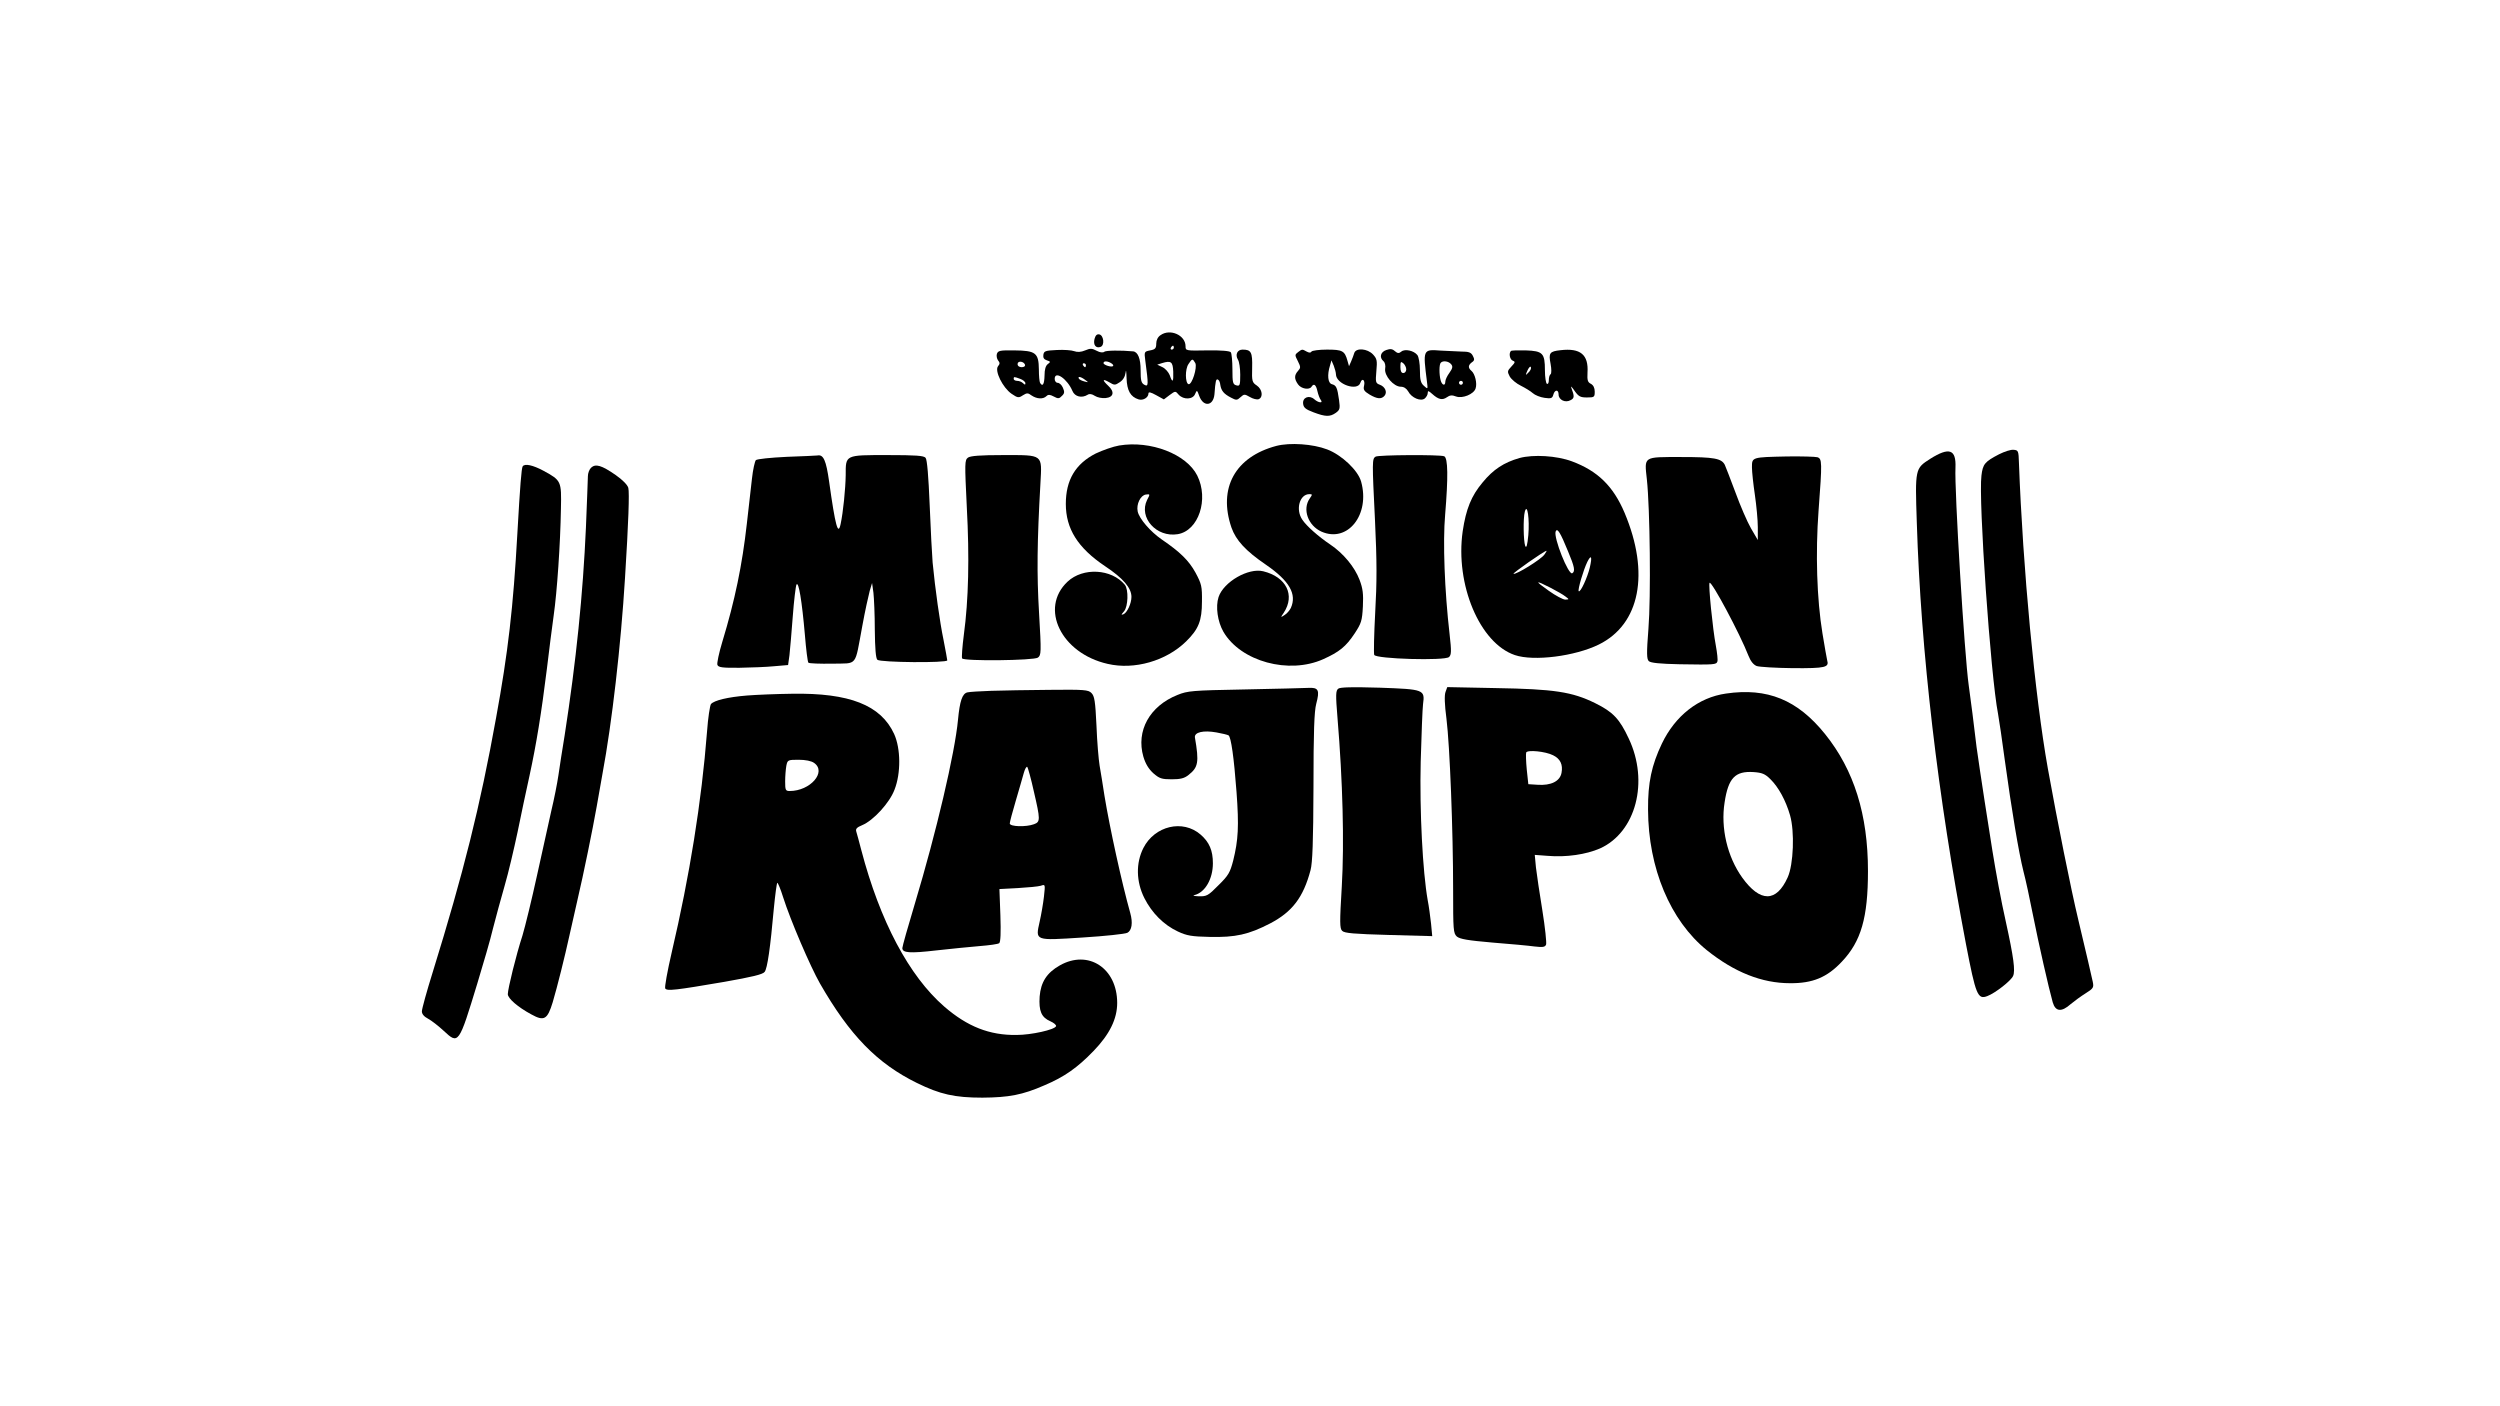
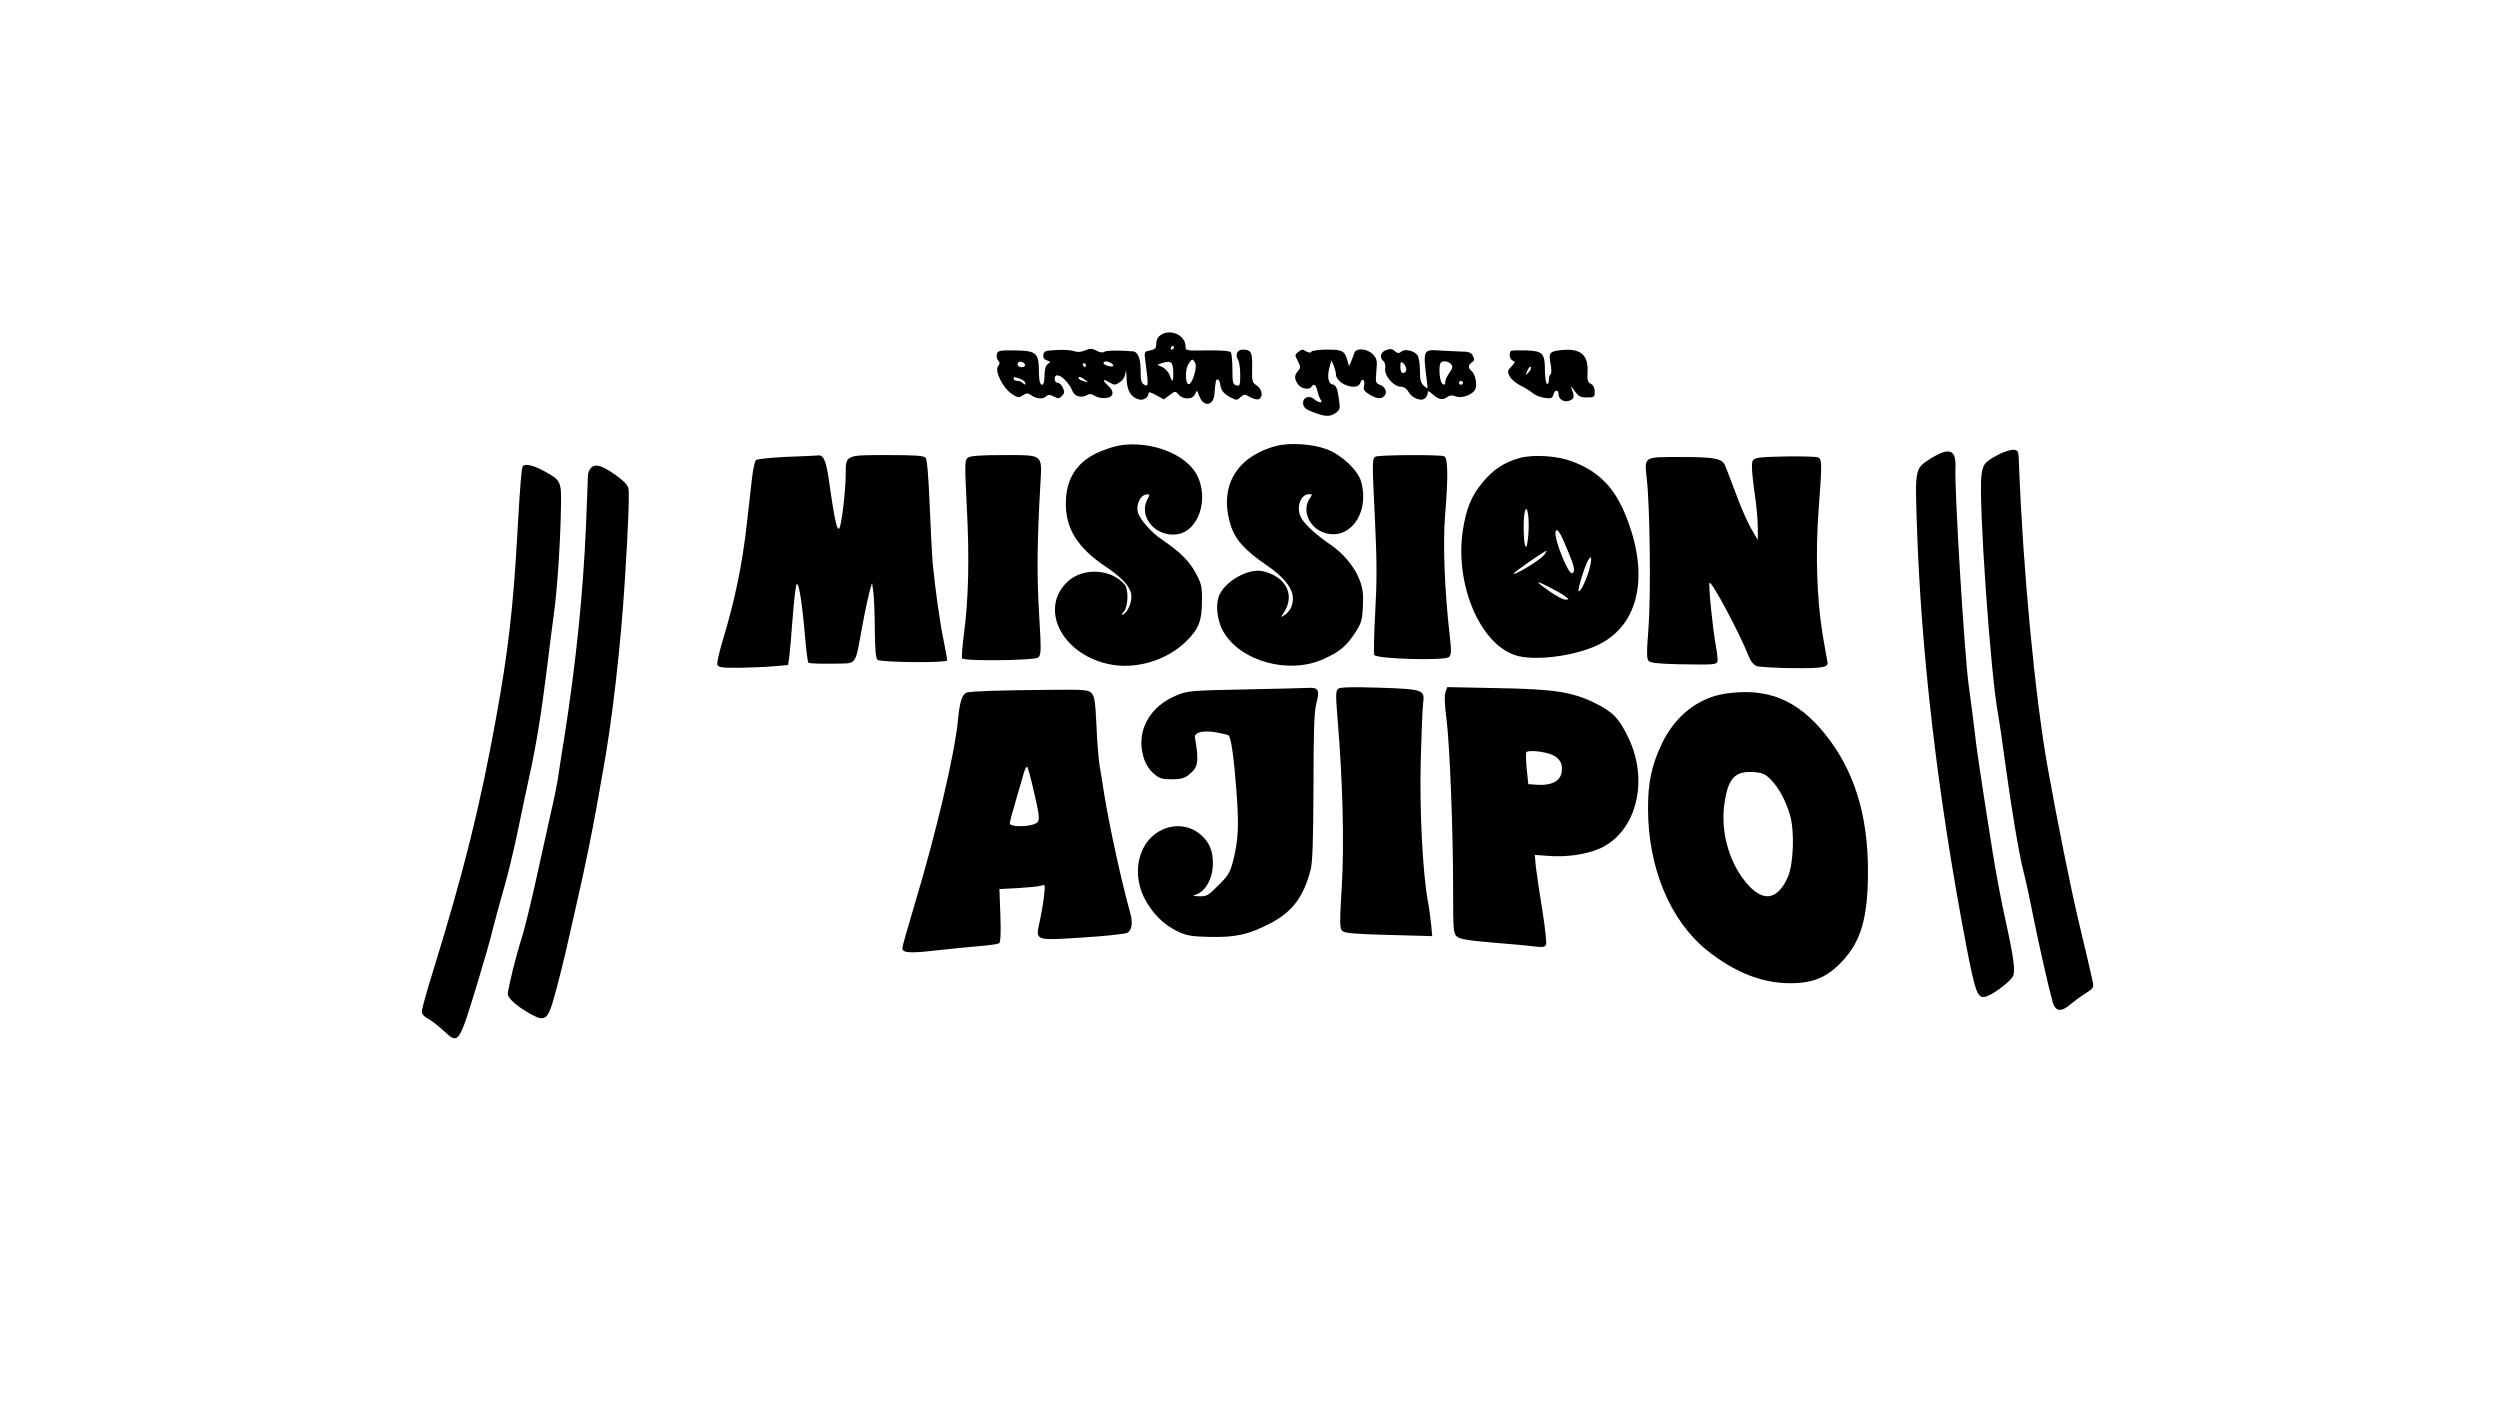
<svg xmlns="http://www.w3.org/2000/svg" version="1.0" width="1280" height="720" viewBox="0 0 1280 720" preserveAspectRatio="xMidYMid meet">
  <g transform="translate(0,720) scale(0.1,-0.1)" fill="#000000" stroke="none">
    <path d="M5942 5484 c-14 -9 -22 -26 -22 -43 0 -24 -5 -30 -31 -35 -31 -6 -31 -7 -25 -53 17 -127 16 -134 -5 -123 -16 9 -19 22 -19 75 0 59 -14 93 -38 96 -64 6 -139 5 -148 -2 -7 -6 -22 -4 -39 5 -24 13 -33 13 -59 2 -21 -9 -40 -10 -56 -4 -13 5 -53 8 -89 6 -59 -3 -66 -5 -69 -25 -2 -15 3 -23 18 -28 19 -6 20 -8 5 -19 -11 -8 -17 -27 -17 -59 -1 -45 -10 -59 -23 -37 -3 5 -6 36 -6 69 -1 84 -16 96 -125 97 -74 1 -84 -1 -90 -18 -3 -10 0 -25 6 -33 10 -12 10 -18 0 -30 -19 -23 24 -110 69 -141 32 -22 37 -22 58 -8 21 13 26 13 45 -1 27 -18 59 -20 76 -3 9 9 18 8 37 -2 22 -12 28 -12 42 3 14 13 14 21 5 42 -6 14 -18 25 -27 25 -8 0 -15 9 -15 20 0 45 65 0 91 -62 12 -29 48 -38 78 -19 9 6 22 4 37 -6 12 -8 37 -13 55 -11 41 4 47 32 13 63 -32 30 -30 38 5 18 27 -16 30 -16 54 0 17 11 27 28 30 49 2 19 4 8 5 -28 2 -64 20 -96 62 -109 23 -7 50 10 50 30 0 10 12 7 39 -8 l40 -22 29 22 c30 22 30 22 47 2 25 -27 73 -25 84 4 9 21 10 21 21 -10 21 -58 72 -53 78 8 5 70 8 79 17 76 6 -2 12 -14 13 -28 5 -30 18 -46 55 -65 26 -14 31 -14 48 2 19 17 21 17 49 1 15 -9 35 -14 44 -11 25 10 19 51 -9 70 -24 16 -26 22 -24 91 2 80 -5 93 -49 93 -27 0 -39 -26 -24 -51 7 -10 12 -45 12 -78 0 -54 -2 -59 -20 -54 -18 5 -20 14 -20 82 0 42 -4 81 -8 87 -4 7 -47 11 -119 10 -112 -2 -113 -2 -113 21 0 57 -79 92 -128 57z m68 -64 c0 -5 -5 -10 -11 -10 -5 0 -7 5 -4 10 3 6 8 10 11 10 2 0 4 -4 4 -10z m110 -79 c11 -22 -17 -113 -35 -108 -17 6 -18 77 0 103 19 29 21 29 35 5z m-872 -8 c2 -8 -5 -13 -17 -13 -12 0 -21 6 -21 16 0 18 31 15 38 -3z m442 7 c8 -5 12 -11 9 -14 -7 -8 -49 5 -49 15 0 12 21 11 40 -1z m317 -43 c2 -54 -4 -60 -18 -18 -6 15 -22 34 -37 41 l-27 13 25 8 c46 14 55 7 57 -44z m-447 33 c0 -5 -2 -10 -4 -10 -3 0 -8 5 -11 10 -3 6 -1 10 4 10 6 0 11 -4 11 -10z m-336 -70 c14 -5 26 -15 26 -22 0 -9 -3 -9 -12 0 -7 7 -20 12 -30 12 -10 0 -18 5 -18 10 0 12 2 12 34 0z m332 -5 c18 -13 18 -14 -4 -8 -12 3 -25 9 -28 14 -8 14 10 11 32 -6z" />
-     <path d="M5604 5465 c-8 -31 7 -50 31 -41 22 8 16 60 -7 64 -12 2 -19 -5 -24 -23z" />
    <path d="M7098 5408 c-30 -10 -37 -38 -15 -57 8 -6 12 -23 9 -39 -5 -36 44 -92 80 -92 16 0 29 -9 38 -24 17 -33 65 -53 85 -36 8 7 15 19 15 28 0 13 4 12 23 -5 32 -29 52 -33 75 -17 15 11 27 12 47 4 33 -12 91 12 100 41 9 26 -3 75 -21 90 -18 15 -18 29 2 44 14 9 14 16 5 33 -9 18 -21 22 -59 22 -26 1 -74 3 -106 5 -91 7 -91 6 -70 -159 5 -40 5 -40 -16 -21 -16 14 -20 31 -20 79 0 34 -6 69 -13 78 -18 23 -64 33 -82 18 -12 -10 -19 -10 -33 2 -13 12 -24 13 -44 6z m102 -99 c0 -11 -7 -19 -15 -19 -10 0 -15 10 -15 31 0 27 2 30 15 19 8 -7 15 -21 15 -31z m230 26 c9 -11 8 -20 -9 -44 -12 -16 -21 -36 -21 -45 0 -24 -17 -19 -24 7 -8 30 -8 82 1 90 11 12 40 8 53 -8z m60 -95 c0 -5 -4 -10 -10 -10 -5 0 -10 5 -10 10 0 6 5 10 10 10 6 0 10 -4 10 -10z" />
    <path d="M6646 5397 c-17 -13 -17 -15 -1 -46 15 -30 15 -34 1 -50 -20 -22 -20 -41 0 -69 16 -23 58 -30 69 -12 12 19 23 10 30 -22 4 -18 12 -39 17 -45 15 -19 -12 -16 -33 3 -26 23 -61 9 -57 -23 2 -20 13 -29 53 -44 61 -23 84 -24 114 -3 21 15 23 22 17 65 -9 65 -14 76 -37 82 -20 5 -25 47 -9 97 l7 25 12 -28 c6 -16 11 -35 11 -43 0 -51 111 -89 125 -44 9 28 26 14 19 -15 -5 -20 0 -28 28 -45 39 -23 61 -25 77 -6 15 18 3 46 -24 56 -22 8 -23 13 -18 70 5 54 3 63 -17 85 -29 31 -87 35 -96 8 -3 -10 -10 -29 -16 -43 l-11 -25 -8 28 c-14 51 -26 57 -105 57 -40 0 -76 -5 -79 -10 -4 -7 -12 -7 -25 0 -23 13 -23 13 -44 -3z" />
    <path d="M7736 5403 c-12 -12 -6 -44 10 -50 13 -5 12 -9 -8 -30 -21 -22 -21 -26 -8 -51 9 -15 34 -36 57 -47 22 -11 50 -28 61 -38 11 -10 38 -21 60 -24 34 -5 40 -2 45 16 7 27 27 28 27 1 0 -27 34 -44 61 -29 20 10 21 19 4 64 -4 11 3 4 16 -15 21 -30 30 -35 64 -35 38 0 40 2 40 30 0 19 -7 33 -20 40 -16 8 -19 18 -17 57 6 92 -36 127 -138 115 -56 -6 -62 -14 -51 -70 5 -27 5 -50 0 -53 -5 -3 -9 -16 -9 -30 0 -14 -4 -22 -10 -19 -5 3 -10 34 -10 69 0 88 -11 99 -98 102 -39 1 -73 0 -76 -3z m89 -111 c-15 -16 -16 -15 -4 12 7 15 15 23 17 16 3 -7 -3 -19 -13 -28z" />
    <path d="M5730 4919 c-30 -5 -84 -24 -120 -41 -104 -53 -153 -136 -153 -258 0 -127 61 -225 201 -319 92 -61 135 -111 135 -157 0 -34 -22 -81 -41 -89 -13 -5 -12 -2 3 15 21 24 24 112 4 136 -68 82 -214 90 -293 16 -145 -136 -33 -367 205 -421 137 -32 300 15 402 115 64 63 81 106 81 204 1 78 -2 90 -33 148 -34 62 -79 106 -173 170 -58 40 -115 106 -123 143 -8 37 14 83 42 87 22 3 22 2 6 -28 -44 -90 48 -193 157 -175 107 18 160 179 100 300 -55 110 -239 181 -400 154z" />
    <path d="M6535 4917 c-211 -56 -299 -216 -230 -418 23 -65 72 -119 176 -190 121 -83 160 -151 128 -222 -6 -12 -20 -29 -32 -36 -21 -14 -21 -13 -4 12 59 90 13 183 -105 212 -76 19 -203 -54 -229 -132 -16 -49 -5 -126 25 -178 89 -152 335 -219 511 -140 82 37 116 64 161 132 34 52 38 64 42 138 3 64 0 91 -17 136 -25 66 -83 136 -150 181 -61 41 -122 95 -143 127 -36 52 -14 131 36 131 16 0 16 -2 2 -22 -39 -55 -9 -139 60 -170 134 -59 250 87 203 256 -16 58 -100 137 -174 165 -73 28 -190 36 -260 18z" />
    <path d="M10235 4874 c-73 -38 -83 -50 -90 -109 -16 -123 47 -1026 85 -1220 5 -27 21 -135 35 -240 34 -248 71 -471 95 -566 11 -41 33 -143 49 -225 29 -146 80 -371 101 -446 14 -48 45 -51 92 -9 18 15 52 40 76 55 40 25 43 30 37 59 -8 38 -33 144 -74 317 -38 158 -108 508 -156 775 -67 377 -128 1024 -148 1565 -2 61 -3 65 -27 67 -14 2 -47 -9 -75 -23z" />
    <path d="M9883 4851 c-78 -50 -78 -50 -69 -326 21 -666 107 -1399 252 -2160 50 -260 60 -284 109 -265 40 15 121 78 132 103 12 26 3 95 -37 277 -24 106 -52 259 -69 365 -6 39 -24 153 -40 255 -16 102 -34 226 -41 275 -14 120 -29 236 -40 315 -22 154 -74 1008 -68 1116 4 94 -32 106 -129 45z" />
    <path d="M4028 4861 c-83 -4 -152 -11 -158 -17 -5 -5 -15 -48 -20 -95 -5 -46 -17 -149 -26 -229 -24 -214 -61 -393 -126 -607 -17 -56 -28 -109 -25 -117 5 -13 25 -16 114 -15 59 1 139 4 178 8 l70 6 7 50 c3 28 11 117 17 199 6 81 15 155 19 163 11 19 28 -85 43 -257 6 -74 14 -139 18 -143 4 -4 59 -6 122 -5 133 3 114 -20 154 193 14 77 32 158 38 180 l12 40 7 -50 c3 -27 7 -113 7 -190 1 -95 5 -145 13 -153 14 -14 358 -17 358 -3 0 5 -9 51 -19 104 -19 91 -43 262 -56 397 -3 36 -10 168 -15 293 -6 147 -13 234 -21 243 -9 11 -49 14 -195 14 -219 0 -214 2 -214 -103 -1 -69 -13 -190 -26 -250 -13 -62 -27 -11 -59 218 -15 107 -29 139 -59 133 -6 -1 -77 -4 -158 -7z" />
    <path d="M4956 4857 c-17 -13 -17 -26 -6 -253 14 -260 9 -475 -15 -653 -8 -62 -12 -117 -9 -122 9 -15 367 -11 388 4 17 13 18 24 6 228 -12 201 -10 364 7 664 8 151 17 145 -191 145 -118 0 -167 -4 -180 -13z" />
    <path d="M7043 4862 c-18 -11 -18 -23 -3 -327 10 -209 10 -316 1 -472 -6 -111 -8 -208 -5 -216 8 -21 362 -31 383 -11 12 11 13 29 3 116 -26 225 -35 474 -23 611 16 194 15 293 -5 301 -23 9 -337 7 -351 -2z" />
    <path d="M7780 4855 c-80 -23 -134 -58 -189 -125 -58 -69 -85 -136 -102 -250 -39 -272 87 -573 267 -634 97 -33 308 -6 430 54 211 104 262 365 132 674 -58 137 -138 215 -270 264 -78 29 -197 36 -268 17z m45 -395 c-5 -53 -10 -69 -16 -55 -9 25 -11 141 -2 175 13 48 25 -39 18 -120z m203 -82 c34 -81 38 -103 22 -113 -19 -12 -97 183 -85 214 8 20 24 -5 63 -101z m-121 -18 c-17 -24 -144 -103 -158 -98 -7 2 157 117 169 118 2 0 -3 -9 -11 -20z m233 -65 c-12 -51 -48 -130 -57 -122 -6 7 24 109 44 150 20 40 26 28 13 -28z m-202 -104 c31 -16 66 -36 77 -45 20 -15 20 -15 -1 -16 -11 0 -49 20 -84 45 -74 52 -72 57 8 16z" />
    <path d="M9150 4863 c-181 -4 -180 -3 -180 -56 0 -23 7 -87 15 -141 8 -55 15 -129 15 -165 l0 -66 -35 60 c-19 33 -55 116 -80 185 -26 69 -50 132 -54 140 -17 33 -54 40 -223 40 -197 0 -189 5 -176 -115 16 -149 21 -603 8 -764 -10 -127 -9 -156 2 -166 9 -9 57 -14 158 -16 179 -3 187 -2 193 14 3 7 -1 44 -8 82 -16 84 -39 314 -32 321 10 11 155 -260 199 -373 11 -28 25 -46 42 -53 14 -5 99 -10 187 -11 167 -1 185 4 174 41 -2 8 -13 70 -24 137 -29 176 -36 412 -20 628 19 252 18 266 -6 274 -11 3 -81 5 -155 4z" />
    <path d="M2676 4812 c-6 -10 -13 -95 -27 -342 -21 -380 -48 -612 -109 -945 -82 -455 -167 -794 -324 -1301 -31 -99 -56 -190 -56 -202 0 -14 11 -27 32 -38 17 -9 53 -37 80 -62 76 -71 77 -69 172 243 30 99 67 225 80 281 14 55 41 154 60 220 19 65 48 189 66 274 17 85 45 215 61 288 35 161 61 321 89 547 11 94 27 217 35 275 17 118 34 365 37 546 3 141 2 144 -90 194 -54 29 -96 38 -106 22z" />
    <path d="M3026 4805 c-9 -9 -16 -28 -16 -43 0 -15 -5 -133 -10 -262 -15 -340 -50 -685 -109 -1065 -12 -71 -26 -164 -32 -205 -6 -41 -22 -122 -36 -180 -13 -58 -46 -206 -73 -330 -27 -124 -61 -263 -75 -310 -32 -98 -75 -273 -75 -300 0 -22 52 -67 121 -104 65 -36 82 -26 109 63 23 77 63 238 85 339 8 37 26 117 40 177 34 145 79 367 100 485 9 52 23 129 30 170 48 257 94 656 115 1000 18 288 23 436 17 462 -4 15 -29 41 -65 66 -72 50 -103 59 -126 37z" />
    <path d="M6852 3674 c-13 -10 -14 -29 -4 -150 27 -324 35 -641 22 -862 -11 -185 -11 -216 2 -228 11 -12 62 -16 238 -21 l223 -6 -6 64 c-4 35 -11 89 -17 119 -26 147 -42 457 -36 710 4 140 9 273 12 295 10 74 5 76 -221 84 -139 4 -203 3 -213 -5z" />
    <path d="M6370 3670 c-267 -5 -289 -7 -341 -28 -143 -57 -213 -184 -175 -316 11 -37 27 -63 51 -85 31 -27 43 -31 94 -31 45 0 65 5 86 22 50 39 55 65 33 192 -4 27 43 38 110 26 29 -5 57 -12 62 -15 13 -8 28 -115 41 -290 13 -175 9 -246 -17 -351 -16 -61 -24 -76 -75 -126 -53 -54 -61 -58 -101 -57 -24 1 -34 3 -23 6 55 13 95 83 95 163 0 65 -18 108 -63 147 -91 79 -235 45 -293 -69 -39 -77 -37 -172 5 -256 39 -77 99 -137 171 -171 47 -22 71 -26 164 -28 131 -3 199 12 309 69 113 59 170 133 207 273 10 37 14 145 15 425 0 284 4 388 14 426 19 71 12 85 -41 82 -24 -1 -171 -5 -328 -8z" />
    <path d="M7401 3657 c-6 -16 -5 -63 5 -138 17 -137 34 -571 34 -875 0 -206 1 -222 19 -239 16 -13 55 -20 183 -31 90 -7 187 -16 215 -20 43 -5 54 -3 59 10 3 9 -5 87 -19 174 -14 86 -29 186 -33 221 l-6 64 67 -5 c94 -8 196 7 267 38 184 83 252 342 147 563 -47 101 -81 136 -172 181 -118 58 -210 72 -509 77 l-248 5 -9 -25z m551 -324 c37 -18 51 -48 43 -90 -8 -43 -54 -66 -123 -61 l-47 3 -8 75 c-4 41 -5 80 -3 87 6 15 99 6 138 -14z" />
    <path d="M5075 3663 c-55 -2 -110 -5 -122 -8 -26 -6 -39 -44 -48 -140 -16 -171 -111 -576 -221 -942 -35 -116 -64 -219 -64 -227 0 -25 37 -28 175 -12 72 8 171 18 220 22 50 4 95 10 101 15 7 6 9 53 6 143 l-5 134 94 5 c52 3 105 8 118 12 23 8 23 8 16 -56 -4 -35 -14 -93 -22 -128 -22 -99 -27 -97 221 -81 113 7 215 18 228 24 23 12 29 51 15 101 -44 157 -105 436 -132 600 -8 55 -20 125 -25 155 -5 30 -13 122 -16 204 -6 126 -10 152 -26 168 -16 16 -35 18 -215 16 -109 -1 -243 -3 -298 -5z m218 -514 c34 -146 34 -157 1 -169 -40 -15 -124 -13 -124 4 0 7 14 60 31 117 17 57 35 121 41 142 6 21 14 35 18 30 3 -4 19 -60 33 -124z" />
    <path d="M8837 3649 c-141 -20 -260 -114 -328 -256 -53 -111 -72 -201 -71 -338 1 -300 114 -569 301 -720 141 -113 282 -169 426 -169 116 -1 190 30 265 110 99 104 134 226 134 464 0 289 -71 517 -220 702 -141 175 -295 238 -507 207z m227 -438 c42 -41 79 -109 101 -185 24 -83 18 -252 -12 -318 -58 -129 -141 -129 -233 -1 -76 106 -111 254 -90 385 19 125 54 161 148 155 43 -3 59 -9 86 -36z" />
-     <path d="M3825 3639 c-99 -8 -169 -25 -185 -44 -5 -7 -15 -70 -20 -141 -28 -359 -89 -738 -181 -1131 -22 -95 -37 -178 -33 -184 9 -14 52 -9 303 34 141 25 197 38 206 51 14 18 29 123 47 324 7 72 15 132 18 132 3 0 17 -33 29 -72 38 -120 140 -357 189 -443 152 -265 293 -410 497 -510 118 -58 193 -75 335 -75 135 1 205 14 317 63 102 43 169 90 252 176 82 85 121 164 121 246 0 178 -148 275 -294 192 -67 -38 -97 -86 -103 -159 -5 -75 9 -107 55 -127 18 -8 31 -19 29 -25 -6 -18 -127 -45 -202 -45 -139 -2 -252 43 -370 145 -181 157 -330 439 -425 801 -11 43 -23 86 -26 96 -4 13 3 21 30 32 58 24 141 115 166 182 33 84 32 210 -2 285 -68 148 -229 211 -523 206 -77 -1 -180 -5 -230 -9z m343 -345 c66 -46 -19 -144 -125 -144 -21 0 -23 5 -23 49 0 27 3 63 6 80 6 30 8 31 63 31 35 0 65 -6 79 -16z" />
  </g>
</svg>